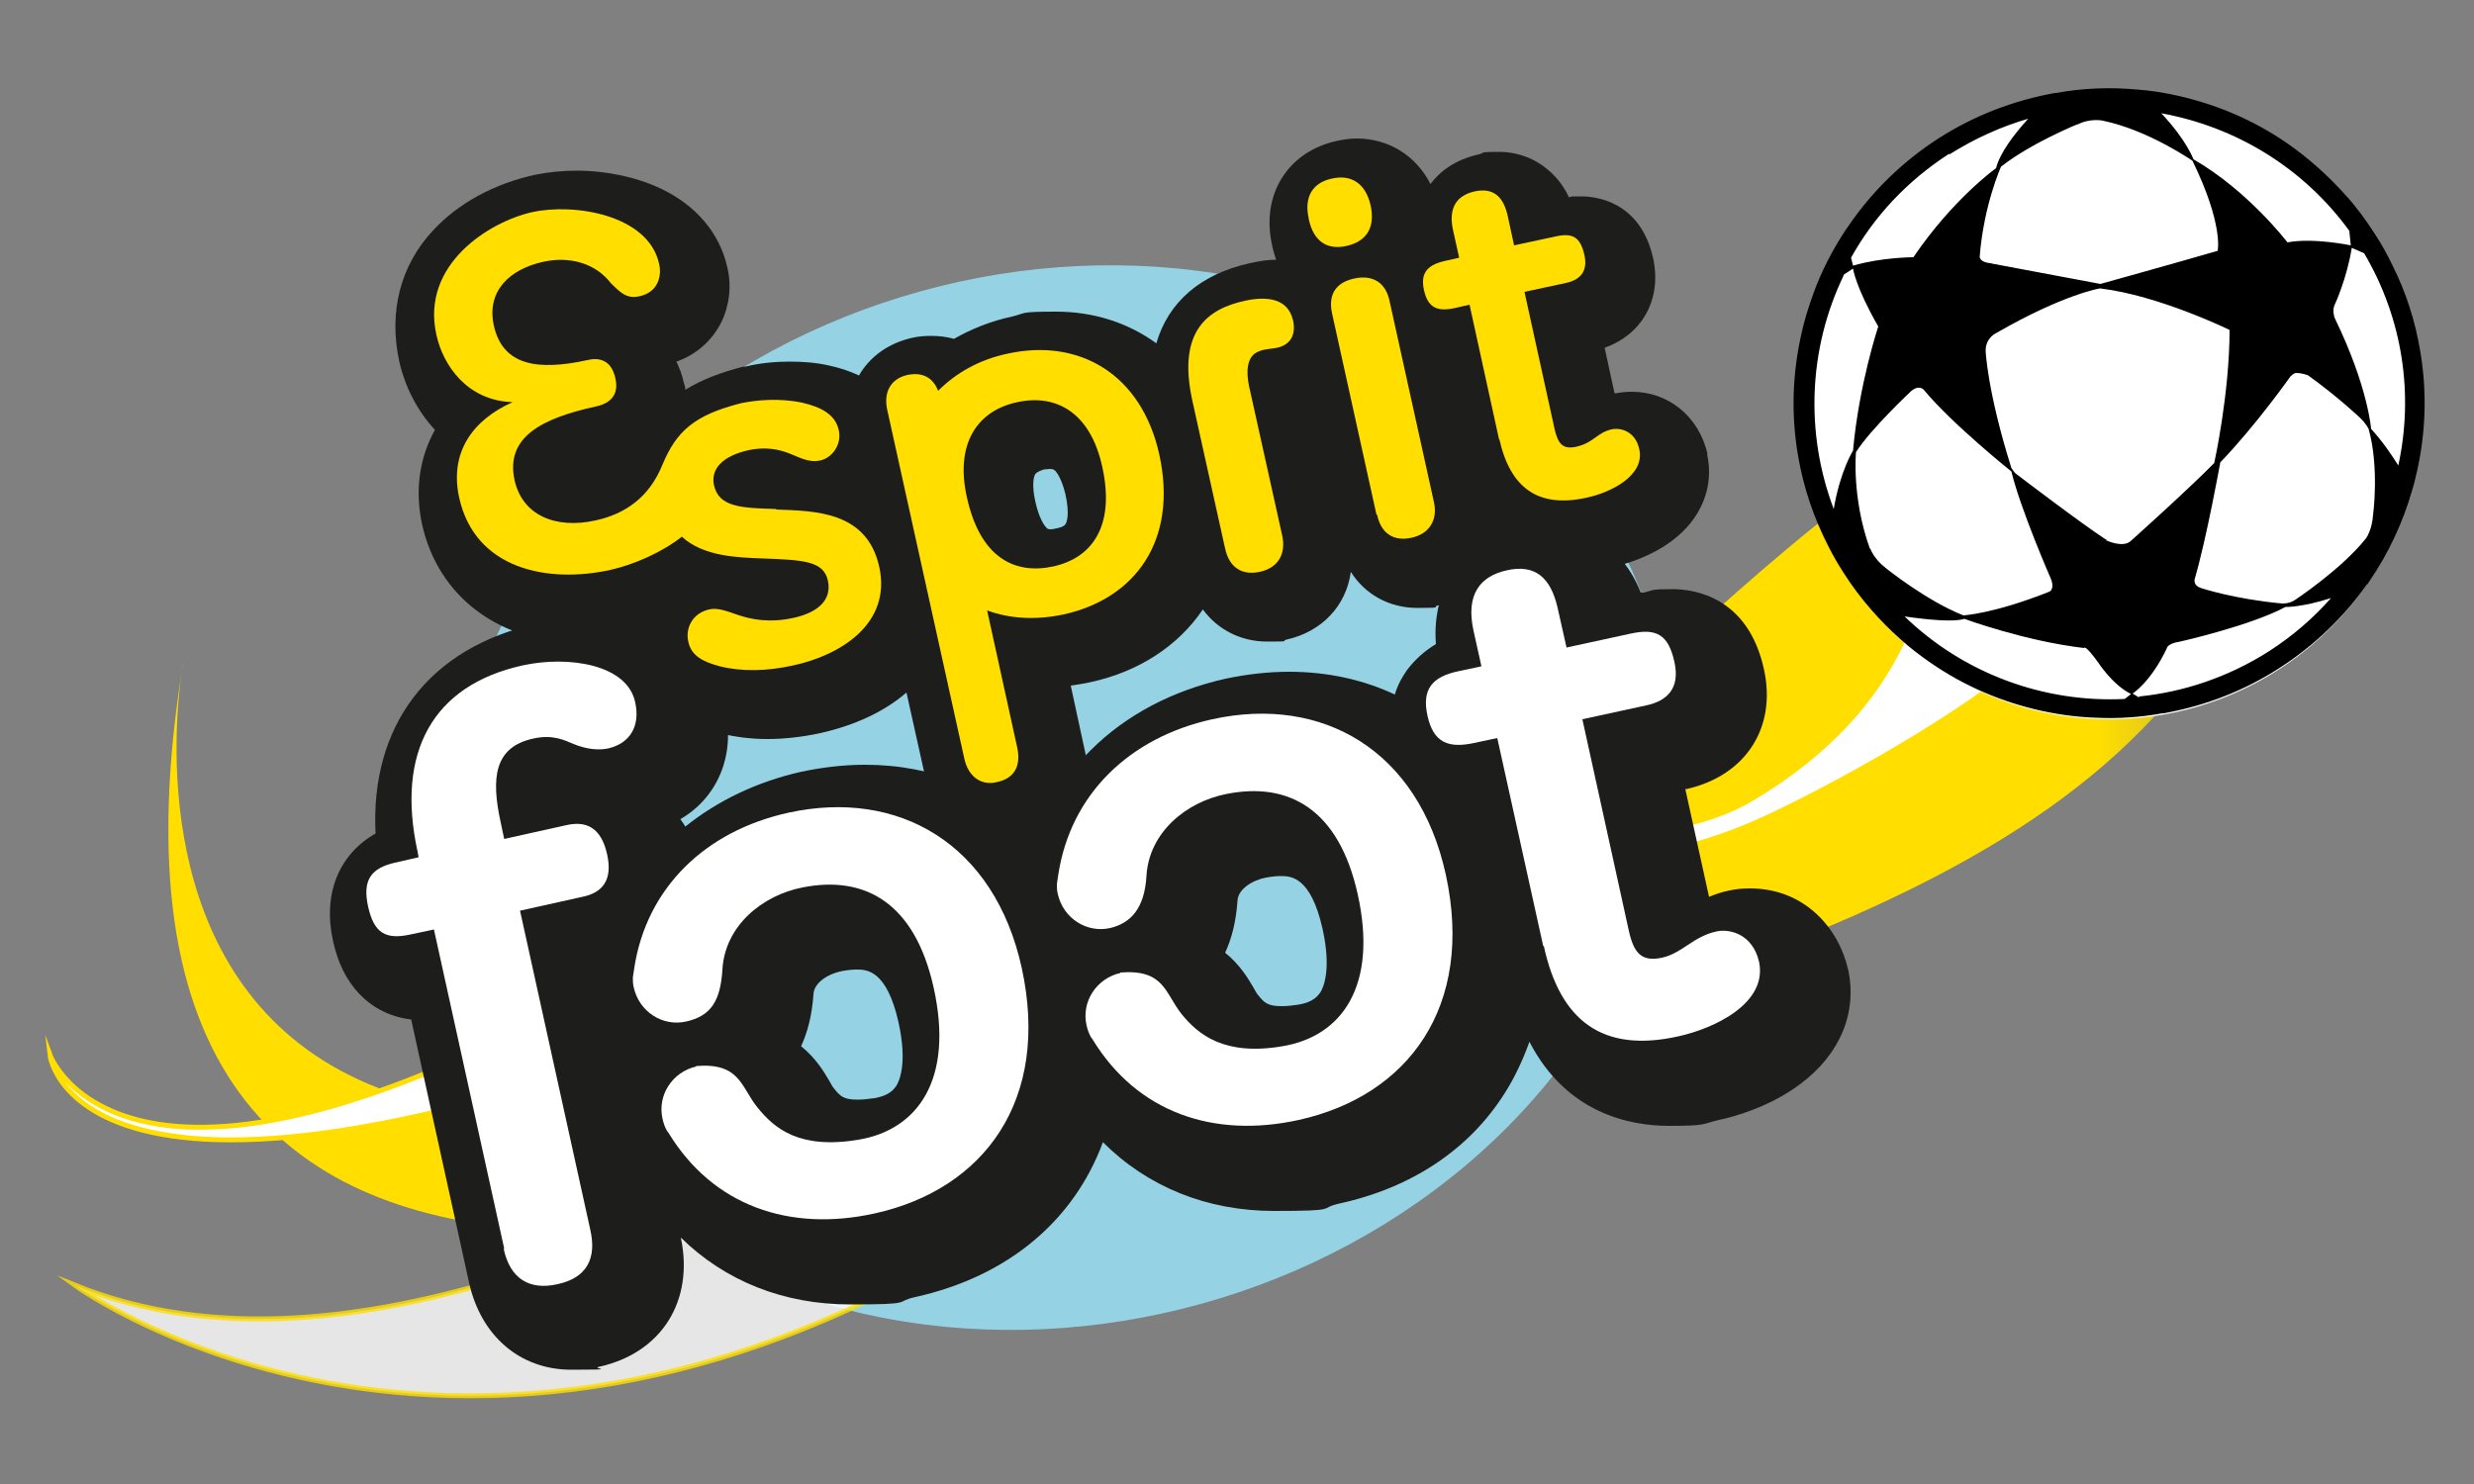
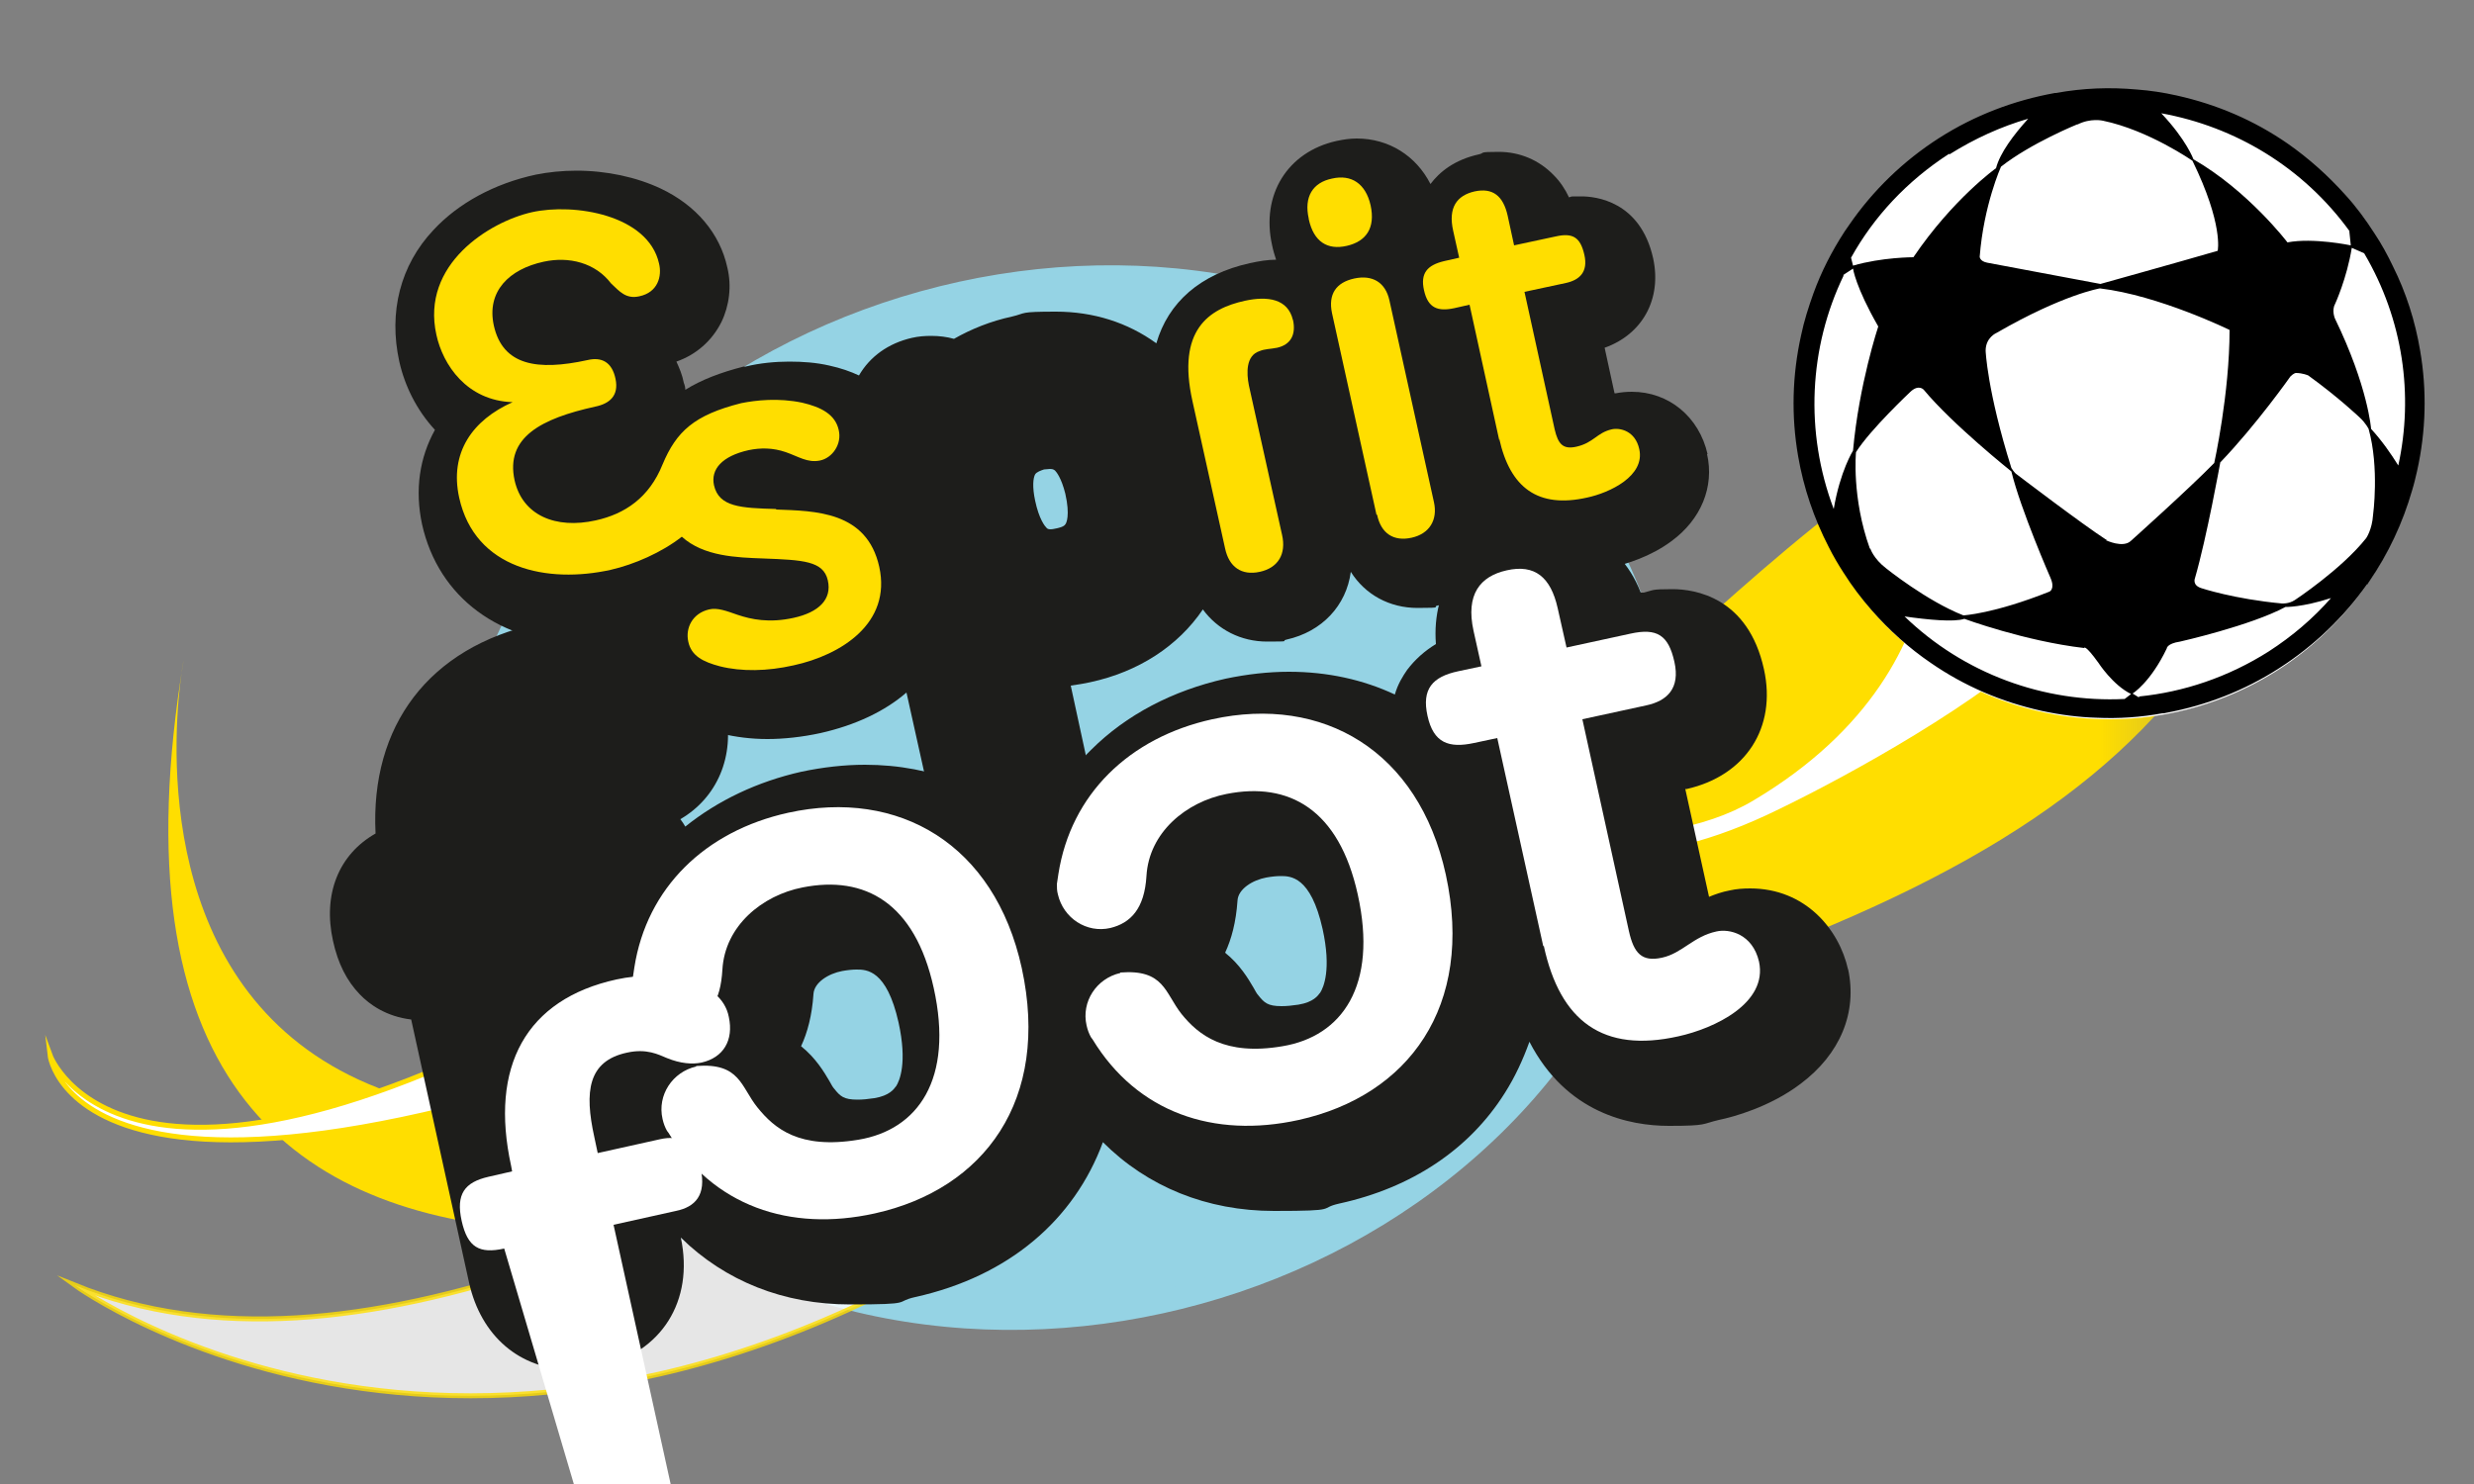
<svg xmlns="http://www.w3.org/2000/svg" version="1.1" viewBox="0 0 500 300">
  <rect x="0" y="0" width="500" height="300" fill="#808080" stroke="none" />
  <defs>
    <style>
      .cls-1 {
        fill: none;
      }

      .cls-2 {
        fill: #ffde00;
      }

      .cls-3 {
        fill: #1d1d1b;
      }

      .cls-4 {
        opacity: .8;
      }

      .cls-4, .cls-5 {
        stroke: #ffde00;
        stroke-miterlimit: 10;
        stroke-width: 1px;
      }

      .cls-4, .cls-5, .cls-6 {
        fill: #fff;
      }

      .cls-7 {
        fill: #95d3e4;
      }

      .cls-8 {
        fill: url(#Dégradé_sans_nom_22);
      }
    </style>
    <linearGradient id="Dégradé_sans_nom_22" data-name="Dégradé sans nom 22" x1="34.1" y1="159.3" x2="467.7" y2="159.3" gradientUnits="userSpaceOnUse">
      <stop offset=".9" stop-color="#ffde00" />
      <stop offset="1" stop-color="#ffde00" stop-opacity=".2" />
    </linearGradient>
  </defs>
  <g>
    <g id="Calque_1">
      <g>
        <ellipse class="cls-7" cx="214.4" cy="161.2" rx="124.5" ry="106.2" transform="translate(-35.3 63.2) rotate(-15.5)" />
        <path class="cls-4" d="M462.3,48.9s-12.7,66.8-50.7,66c-101.2-2.3-285.1,189.9-396.5,144.9,0,0,87,63.5,203.9-23.5,79.1-58.9,135.9-34.9,198.1-100.9,23.7-25.1,18.4-25.9,45.2-86.5Z" />
        <path class="cls-8" d="M37.1,133.5S.3,321.2,300.9,161.3c34.4-18.3,99.2-109.4,166.8-88.7-13.4,84.4-67.6,113.4-211.2,150.1-80.9,20.6-247.1,77.9-219.4-89.2Z" />
        <path class="cls-5" d="M388.5,90.4s13,42.8-34.4,71c-39.1,23.3-136.4-18.2-225.9,34.3-102.6,60.1-118.1,17.6-118.1,17.6,0,0,5.4,48.5,163.3-17.7,117-49.1,130.2-5.4,183.9-30.4,25.2-11.8,106.8-57.2,42-64.1" />
        <ellipse class="cls-7" cx="220.5" cy="194.9" rx="75.7" ry="67.4" transform="translate(-44.1 66) rotate(-15.5)" />
        <circle class="cls-6" cx="426.3" cy="82.1" r="63.3" />
        <path d="M478.4,118.2c.1-.2.3-.4.4-.6,3.9-5.7,6.8-11.9,8.7-18.5.4-1.3.7-2.6,1-3.9,1.8-8.1,2-16.3.6-24.4-1-5.9-2.8-11.6-5.5-17-1.1-2.3-2.3-4.5-3.7-6.6-1.8-2.8-3.7-5.4-5.9-7.8-3.5-3.9-7.4-7.4-11.7-10.4-6.8-4.7-14.3-7.9-22.4-9.7-2.7-.6-5.3-1-8-1.2-5.5-.5-10.9-.3-16.4.7,0,0-.1,0-.2,0-8.3,1.5-16.2,4.5-23.4,9.1-7.2,4.6-13.4,10.6-18.2,17.6-.3.4-.6.9-.9,1.3-2.6,4-4.7,8.1-6.3,12.5-1,2.8-1.9,5.6-2.5,8.5-1.8,8.1-2,16.3-.6,24.4,1.1,6.4,3.2,12.6,6.2,18.4.9,1.8,1.9,3.5,3,5.2,1.7,2.7,3.6,5.2,5.7,7.6,3.5,4,7.5,7.6,11.9,10.6,6.8,4.7,14.3,7.9,22.4,9.7,3.7.8,7.5,1.3,11.2,1.4,4.4.2,8.8-.1,13.2-.9.3,0,.5,0,.8-.1,8.1-1.5,15.8-4.5,22.8-9,7-4.5,13-10.2,17.8-17ZM377.9,110.9c-3.7-10.3-2.8-19.5-2.8-19.5,2.9-4.6,11-12.2,11-12.2,1.7-1.6,2.7-.4,2.7-.4,5.8,7,17.7,16.5,17.7,16.5,1.9,7.8,7.9,21.5,7.9,21.5,1,2.3-.2,2.8-.2,2.8-11.3,4.5-17.4,4.8-17.4,4.8-7.4-2.9-15.6-9.5-15.6-9.5-2.6-2-3.2-4-3.2-4ZM425.8,109.2c-5.1-3.3-18.2-13.3-18.2-13.3-.5-.3-1.1-1.3-1.1-1.3-4.9-15.6-5.2-23.7-5.2-23.7,0-2.7,2.2-3.6,2.2-3.6,13.5-7.8,20.9-9,20.9-9,11.9,1.4,26.2,8.4,26.2,8.4,0,12.9-3.1,26.9-3.1,26.9-5.3,5.4-16.8,15.7-16.8,15.7-1.6,1.6-5.1-.1-5.1-.1ZM419.8,25.2c2.7-1.4,5.2-.8,5.2-.8,9.2,1.9,18.1,8.1,18.1,8.1,6.3,12.9,5.1,18.2,5.1,18.2-7.2,2.1-23.7,6.7-23.7,6.7l-22.9-4.3c-1.5-.3-1.5-1.2-1.5-1.2.8-10.4,4.3-18.2,4.3-18.2,6.1-4.8,15.5-8.6,15.5-8.6ZM448.7,93.5c7.3-7.6,14.2-17.4,14.2-17.4.7-.7,1.1-.7,1.1-.7,1.4,0,2.5.5,2.5.5,6.1,4.4,10.4,8.5,10.4,8.5,1.2,1.1,1.8,2.3,1.8,2.3,2.2,7.9.9,17.4.9,17.4-.2,3-1.4,4.7-1.4,4.7-5,6.3-14.4,12.5-14.4,12.5-1.2.8-2.6.7-2.6.7-9.7-.9-16.3-3.1-16.3-3.1-1.9-.6-1.3-2-1.3-2,2.4-8.3,5.1-23.3,5.1-23.3ZM484.7,94.1c-1.5-2.4-3.3-5-5.5-7.4,0,0-.6-8.5-7.3-22.3,0,0-.7-1.6,0-2.9,0,0,2.4-5.2,3.4-11.4l2.5,1.1c7.9,13.4,10,28.7,6.9,42.9ZM474.8,46.7l.3,2.9s-7.6-1.6-12.8-.6c0,0-7.9-10.4-19-16.8,0,0-1.4-3.9-6.5-9.3,14.9,2.7,28.7,10.9,38.1,23.9ZM394,31.2c5.1-3.2,10.4-5.6,15.9-7.2-2.9,3.2-5.7,6.9-6.5,10,0,0-8.7,6.2-16.7,18,0,0-6.4,0-12.2,1.7l-.4-1.6c4.6-8.3,11.3-15.5,19.8-21ZM372.5,55.6l2-1.3s.5,3.7,5.1,11.7c0,0-3.9,11.7-5.1,25.1,0,0-2.6,4.1-3.9,11.8-5.9-15.6-5-32.7,2-47.2ZM384.8,124.6c4.9.7,10.1,1.2,12.2.5,0,0,12.2,4.5,24.2,5.9,0,0,.1-.9,2.9,3,0,0,2.9,4.5,6.6,6.3l-1.3,1c-16.3.8-32.5-5.1-44.5-16.7ZM432.3,141l-1.3-.8s3.6-2.2,6.9-9.1c0,0,0-1,2.7-1.4,0,0,14.2-3.2,21.3-7,0,0,3.3.1,9.2-1.8-3.6,4.1-7.8,7.7-12.6,10.8-8.2,5.2-17.2,8.2-26.2,9.1Z" />
        <g>
          <path class="cls-1" d="M215.3,106.1c0-.2.9-1.8,0-6.2-.7-3.3-1.8-4.5-2.1-4.7-.2-.2-.3-.3-1-.3h0c-.3,0-.7,0-1.2.1-.7.1-1.5.4-1.8,1-.4.7-.6,2.5,0,5.3.9,3.9,2,5.2,2.3,5.5.2.2.3.3.9.3s.8,0,1.3-.2c.4,0,1.4-.4,1.7-.8Z" />
          <path class="cls-1" d="M124.6,96.2c-2.6.6-4.3,1.2-5.4,1.7.6,0,1.3-.1,2-.3,1.4-.3,2.5-.7,3.4-1.4Z" />
          <path class="cls-3" d="M345.1,91.8c-1.7-7.5-7.8-12.6-15.3-12.6-1.1,0-2.2.1-3.2.3-.1,0-.2,0-.3,0l-2-9.2c7.6-2.7,11.6-9.8,9.8-18.1-2.6-11.6-11.7-12.5-14.5-12.5s-1.7,0-2.5.2c-.8-1.7-1.8-3.2-3.1-4.5-2.9-3-6.8-4.7-11.1-4.7s-2.7.2-4,.5c-5,1.1-8,3.6-9.8,6-2.9-5.7-8.4-9.2-14.9-9.2h0c-1.4,0-2.7.2-4.1.5-9.9,2.2-15.3,10.9-13,21.1.2,1,.5,2,.8,2.9-1.7,0-3.5.3-5.3.7-10,2.2-16.5,7.9-18.9,16.2-5.8-4.2-12.7-6.4-20.3-6.4s-5.9.3-8.9,1c-4.2.9-8.2,2.5-11.7,4.5-1.4-.4-3-.6-4.6-.6-1.3,0-2.6.1-3.9.4-4.8,1.1-8.5,3.8-10.7,7.6-1.7-.8-3.7-1.5-6-2-2.6-.6-5.3-.8-8.1-.8s-6,.3-8.8,1h-.2s-.2,0-.2,0c-4.7,1.2-8.6,2.7-11.8,4.7,0-.5-.1-.9-.3-1.4-.3-1.6-.9-3-1.5-4.3,4-1.4,7.2-4.2,9.1-8,1.6-3.3,2.1-7.3,1.2-11-1.5-6.9-6.3-12.6-13.5-16-4.9-2.3-10.9-3.6-17-3.6-2.9,0-5.7.3-8.2.8-8.4,1.8-15.7,5.8-20.7,11.2-6.7,7.1-9.1,16.6-6.9,26.6,1.1,4.9,3.5,9.8,7.2,13.8-3.1,5.6-4.1,12.1-2.6,19.1,3.3,14.8,15.8,24.1,32.7,24.1s7.3-.4,10.9-1.2c.9-.2,1.8-.4,2.6-.7-.4,2.2-.4,4.5,0,6.9,1.8,8.4,8.8,11.8,14.3,13.2,2.9.7,6,1.1,9.3,1.1s7-.4,10.7-1.2c7.1-1.6,13-4.4,17.4-8.2l4.2,18.9c1.8,8,8.2,13.4,15.9,13.4s2.5-.1,3.7-.4c5.8-1.3,8.9-4.6,10.5-7.2,1.6-2.5,3.2-6.8,1.8-12.7l-2.9-13.4c1.3-.2,2.7-.4,4-.7,9.7-2.1,17.7-7.3,22.7-14.7,3,4.1,7.7,6.5,13,6.5s2.6-.1,3.9-.4c7.2-1.6,12.1-6.9,13-13.7,2.9,4.6,7.8,7.3,13.5,7.3s2.7-.2,4.1-.5c4.6-1,8.5-3.7,10.8-7.4,1-1.6,1.7-3.5,2.1-5.4,4.1,3.8,9.3,5.8,15.5,5.8s4.6-.3,7.1-.8c2.5-.6,7.4-2,11.7-5.2,6-4.4,8.7-11,7.2-17.6ZM212.4,107c-.6,0-.7-.1-.9-.3-.3-.3-1.5-1.7-2.3-5.5-.6-2.8-.4-4.6,0-5.3.3-.5,1.2-.8,1.8-1,.4,0,.8-.1,1.2-.1h0c.7,0,.8.2,1,.3.3.3,1.3,1.5,2.1,4.7,1,4.4.2,6,0,6.2-.3.5-1.3.7-1.7.8-.5.1-.9.2-1.3.2Z" />
        </g>
        <g>
          <path class="cls-1" d="M258.8,177.2c-.9,0-1.9.1-2.9.3-2.7.5-5.7,2.4-5.8,4.7-.3,4.2-1.2,7.7-2.5,10.5,3,2.5,4.7,5.3,5.7,7,.4.6.8,1.3,1,1.6,1.2,1.5,1.9,2.2,4.7,2.2s2.2-.1,3.4-.3c3.1-.5,4-1.9,4.3-2.3.8-1.1,2.4-4.7.5-12.9-2.4-10.7-6.5-10.7-8.5-10.7Z" />
          <path class="cls-1" d="M173.1,196c-.9,0-1.9.1-2.9.3-2.7.5-5.7,2.4-5.8,4.7-.3,4.2-1.2,7.7-2.5,10.5,3,2.5,4.7,5.3,5.7,7,.4.6.8,1.3,1,1.6,1.2,1.5,1.9,2.2,4.7,2.2s2.2-.1,3.4-.3c3.1-.5,4-1.9,4.3-2.3.8-1.1,2.4-4.7.5-12.9-2.4-10.7-6.5-10.7-8.5-10.7Z" />
          <path class="cls-3" d="M373.5,196c-1.8-8.1-8.6-16.4-19.8-16.4-1.4,0-2.8.1-4.1.4-1.6.3-3,.8-4.2,1.3l-4.8-21.8h.3c11.9-2.7,18.2-12.4,15.6-24.2-3.2-14.6-14-16.2-18.5-16.2s-3.7.2-5.8.7h-.6c-4.8-12.3-15.5-13.4-19-13.4s-3.5.2-5.3.6c-11.5,2.5-18,11.6-17.1,23.2-2.3,1.4-4.2,3.1-5.8,5.2-.9,1.3-1.9,2.9-2.5,5-6.4-3-13.6-4.6-21.4-4.6h0c-4.2,0-8.5.5-12.8,1.4-10.7,2.4-20.1,7.3-27.2,14.4-4.9,4.8-8.6,10.6-11,16.9-8.9-8.9-20.9-13.9-34.7-13.9h0c-4.2,0-8.5.5-12.8,1.4-8.9,2-16.9,5.8-23.5,11.1-.3-.5-.6-1-1-1.5,7.4-4.3,11.1-12.7,9.1-22-2.4-11.5-13.2-18.6-28.2-18.6s-6.7.4-9.9,1.1c-21.8,4.8-33.7,20.6-32.6,42.4-7.4,4.2-10.7,12.2-8.6,21.7,1,4.6,2.8,8.1,5.4,10.8,2,2.1,5.4,4.5,10.4,5.1l11.7,53.2c2.4,10.8,10.3,17.6,20.7,17.6s3.7-.2,5.6-.6c12.6-2.8,19.2-13.3,16.5-26.1,9,8.8,20.8,13.5,34.2,13.5s8.7-.5,13.2-1.5c18.9-4.2,32.1-15.6,37.9-31.3,9,9,21,13.9,34.6,13.9s8.7-.5,13.2-1.5c14.6-3.2,26.2-10.9,33.4-22.3,2.1-3.3,3.7-6.8,5-10.4,7.5,14.5,20.3,17,28.2,17s6.6-.4,10.1-1.2c2.9-.6,10.3-2.6,16.5-7.3,8-6,11.5-14.4,9.6-23.2ZM181,219.7c-.3.4-1.2,1.8-4.3,2.3-1.3.2-2.4.3-3.4.3-2.8,0-3.5-.7-4.7-2.2-.3-.3-.6-.9-1-1.6-1-1.7-2.7-4.6-5.7-7,1.3-2.8,2.2-6.2,2.5-10.5.1-2.4,3.1-4.2,5.8-4.7,1.1-.2,2.1-.3,2.9-.3,2,0,6.1,0,8.5,10.7,1.8,8.2.2,11.8-.5,12.9ZM266.7,200.8c-.3.4-1.2,1.8-4.3,2.3-1.3.2-2.4.3-3.4.3-2.8,0-3.5-.7-4.7-2.2-.3-.3-.6-.9-1-1.6-1-1.7-2.7-4.6-5.7-7,1.3-2.8,2.2-6.2,2.5-10.5.1-2.4,3.1-4.2,5.8-4.7,1.1-.2,2.1-.3,2.9-.3,2,0,6.1,0,8.5,10.7,1.8,8.2.2,11.8-.5,12.9Z" />
        </g>
        <g>
          <path class="cls-2" d="M156.9,102.9c-7.2-.2-11.6-.4-12.6-4.8-.7-3.2,1.6-5.9,7-7.1,2.4-.5,4.9-.5,7.5.4,2.6.9,4.4,2.2,6.9,1.7s4.5-3.3,3.8-6.2c-.7-3.1-3.5-4.6-7.4-5.5-4.8-1-9.3-.5-12.3.1-9.5,2.4-13.1,5.7-15.9,12.4-2.7,6.7-7.6,10-13.5,11.3-8.1,1.8-14.8-1-16.4-8.1-1.9-8.7,5.4-12.5,16.3-14.9,2.9-.6,4.8-2.2,4.1-5.6s-2.8-4.5-5.7-3.8c-10.1,2.2-17.1,1.1-18.9-7-1.5-6.9,3.1-11.4,10.1-12.9,5.1-1.1,10.4.2,13.6,4.4,1.7,1.6,3,3.2,5.7,2.6,3.8-.8,4.6-4.1,4-6.6-2.2-9.9-17.2-12.3-25.7-10.4s-22.5,10.5-19.3,24.8c1.3,6,6.1,13.3,15.4,13.6-8.1,3.6-12.8,10.2-10.8,19.3,3.2,14.5,17.9,17.4,30.6,14.6,4.8-1.1,10.3-3.5,14.4-6.7,4.4,4,11.1,4.2,16.5,4.4,8,.3,12.1.5,13,4.4s-1.9,6.5-6.9,7.6c-5,1.1-8.6.3-11.3-.6-2.3-.8-4.1-1.5-5.8-1.1-3.4.8-4.8,3.8-4.2,6.5.6,2.9,3,4.1,6.4,5,4.4,1.1,9.6,1,14.9-.2,9.6-2.1,19.8-8.5,17.3-19.9-2.5-11.3-13-11.3-20.9-11.6Z" />
-           <path class="cls-2" d="M203.6,71.5c-5.7,1.2-10.4,3.9-14,7.5-1.1-2.8-3.3-3.8-6.2-3.2-3.2.7-4.9,3.3-4.1,7l15.6,70.6c.8,3.6,3.4,5.5,6.6,4.7,3.3-.7,4.9-3,4.1-6.9l-6.1-27.8c4.6,1.7,9.9,2,15.5.8,14.4-3.2,23.1-14.9,19.3-32.3-3.6-16.3-16.2-23.6-30.7-20.4ZM212.9,114.5c-7.8,1.7-14.8-1.7-17.5-14-2.4-10.8,2.1-17.5,10.2-19.2,7.8-1.7,14.8,2,17.2,13.2,2.6,12-2.2,18.3-9.9,20Z" />
          <path class="cls-2" d="M261.3,64.6c.7,3.1-.5,5.1-3.2,5.7-1.5.3-2.4.2-3.6.7-2.7.9-2.6,4.4-2.1,6.9l6.7,30.2c.9,3.9-.8,6.7-4.5,7.5s-6.2-1-7-4.7l-6.6-29.8c-3.2-14.4,3.3-18.7,10.6-20.3,4.6-1,8.7-.4,9.7,3.9Z" />
          <path class="cls-2" d="M264.5,44.2c-1-4.4.8-7.3,4.7-8.1,3.9-.9,6.8,1,7.8,5.4,1,4.6-.9,7.3-4.8,8.2-3.9.9-6.7-.8-7.7-5.4ZM278.2,104.1l-9-40.8c-.8-3.8.8-6.2,4.5-7s6.3.8,7.1,4.4l9,40.8c.8,3.6-.9,6.4-4.5,7.2s-6.2-.8-7-4.7Z" />
          <path class="cls-2" d="M303,89l-6-27.4-3.1.7c-3.3.7-5.3,0-6.1-3.6-.8-3.5.7-5.1,4-5.9l3.1-.7-1.2-5.4c-1.1-4.8.8-7.2,4.3-8,3.7-.8,5.8.9,6.7,4.9l1.3,6,8.4-1.8c3.5-.8,5,.2,5.8,3.7.8,3.5-1,5.1-3.7,5.7l-8.4,1.8,6.1,27.8c.7,3,1.7,4.1,4.4,3.5,3.5-.8,4.1-2.8,7.1-3.5,1.7-.4,4.8.3,5.6,4,1.2,5.4-5.9,8.8-10.6,9.8-9.9,2.2-15.5-2-17.7-11.9Z" />
        </g>
        <g>
-           <path class="cls-6" d="M101.9,252.4l-14.2-64.5-4.7,1c-5,1.1-7.4-.2-8.6-5.6s.6-7.8,5.4-8.9l4.8-1.1-.2-1.1c-4.4-20.1,3-33.7,21.3-37.7,9.2-2,21.2-.2,22.7,7.6,1,4.7-1.1,8.2-5.5,9.2-1.9.4-4.3.2-7-.9-1.7-.7-4.1-2-8.1-1.1-7.9,1.7-8.6,7.9-6.6,17l.7,3.3,12.6-2.8c4-.9,7,.5,8.2,5.9,1.2,5.4-1.1,7.8-5,8.6l-12.6,2.8,14.2,64.5c1.3,5.7-.6,9.7-6.6,11-5.7,1.3-9.6-1.1-10.9-7.1Z" />
+           <path class="cls-6" d="M101.9,252.4c-5,1.1-7.4-.2-8.6-5.6s.6-7.8,5.4-8.9l4.8-1.1-.2-1.1c-4.4-20.1,3-33.7,21.3-37.7,9.2-2,21.2-.2,22.7,7.6,1,4.7-1.1,8.2-5.5,9.2-1.9.4-4.3.2-7-.9-1.7-.7-4.1-2-8.1-1.1-7.9,1.7-8.6,7.9-6.6,17l.7,3.3,12.6-2.8c4-.9,7,.5,8.2,5.9,1.2,5.4-1.1,7.8-5,8.6l-12.6,2.8,14.2,64.5c1.3,5.7-.6,9.7-6.6,11-5.7,1.3-9.6-1.1-10.9-7.1Z" />
          <path class="cls-6" d="M311.9,191.3l-9.3-42.1-4.7,1c-5.1,1.1-8.2,0-9.4-5.5-1.2-5.4,1-7.9,6.2-9l4.7-1-1.6-7.2c-1.6-7.3,1.3-11,6.7-12.2,5.7-1.3,8.9,1.4,10.3,7.6l1.8,8,12.9-2.8c5.4-1.2,7.7.3,8.9,5.7,1.2,5.4-1.5,7.9-5.7,8.8l-12.9,2.8,9.4,42.8c1,4.5,2.6,6.3,6.7,5.4s6.3-4.3,11-5.3c2.6-.6,7.3.5,8.6,6.1,1.8,8.4-9,13.5-16.3,15.1-15.2,3.4-23.9-3-27.2-18.3Z" />
          <path class="cls-6" d="M140.7,215.6c-4.8,1.1-7.9,5.8-6.8,10.6.2.9.5,1.7.9,2.4l.3.4c9,14.8,24.5,20.1,41.7,16.3,22.1-4.9,35.5-22.9,29.7-49.6-5.5-25.1-24.9-36.3-47.2-31.4-16.8,3.7-28.6,15.2-31.1,31.3l-.3,2c0,.7,0,1.4.2,2.1,1.1,4.8,5.8,7.9,10.6,6.8s6.9-3.9,7.3-10.5c.5-8.8,8-15,16.2-16.6,12.6-2.5,22.7,3.1,26.5,20.3,4.1,18.5-3.2,28.7-15.2,30.7s-17-2.3-20.4-6.5-3.5-9.1-12.4-8.4Z" />
          <path class="cls-6" d="M226.4,196.7c-4.8,1.1-7.9,5.8-6.8,10.6.2.9.5,1.7.9,2.4l.3.4c9,14.8,24.5,20.1,41.7,16.3,22.1-4.9,35.5-22.9,29.7-49.6-5.5-25.1-24.9-36.3-47.2-31.4-16.8,3.7-28.6,15.2-31.1,31.3l-.3,2c0,.7,0,1.4.2,2.1,1.1,4.8,5.8,7.9,10.6,6.8,4.1-1,6.9-3.9,7.3-10.5.5-8.8,8-15,16.2-16.6,12.6-2.5,22.7,3.1,26.5,20.3,4.1,18.5-3.2,28.7-15.2,30.7-11.7,2-17-2.3-20.4-6.5-3.4-4.3-3.5-9.1-12.4-8.4Z" />
        </g>
      </g>
    </g>
  </g>
</svg>